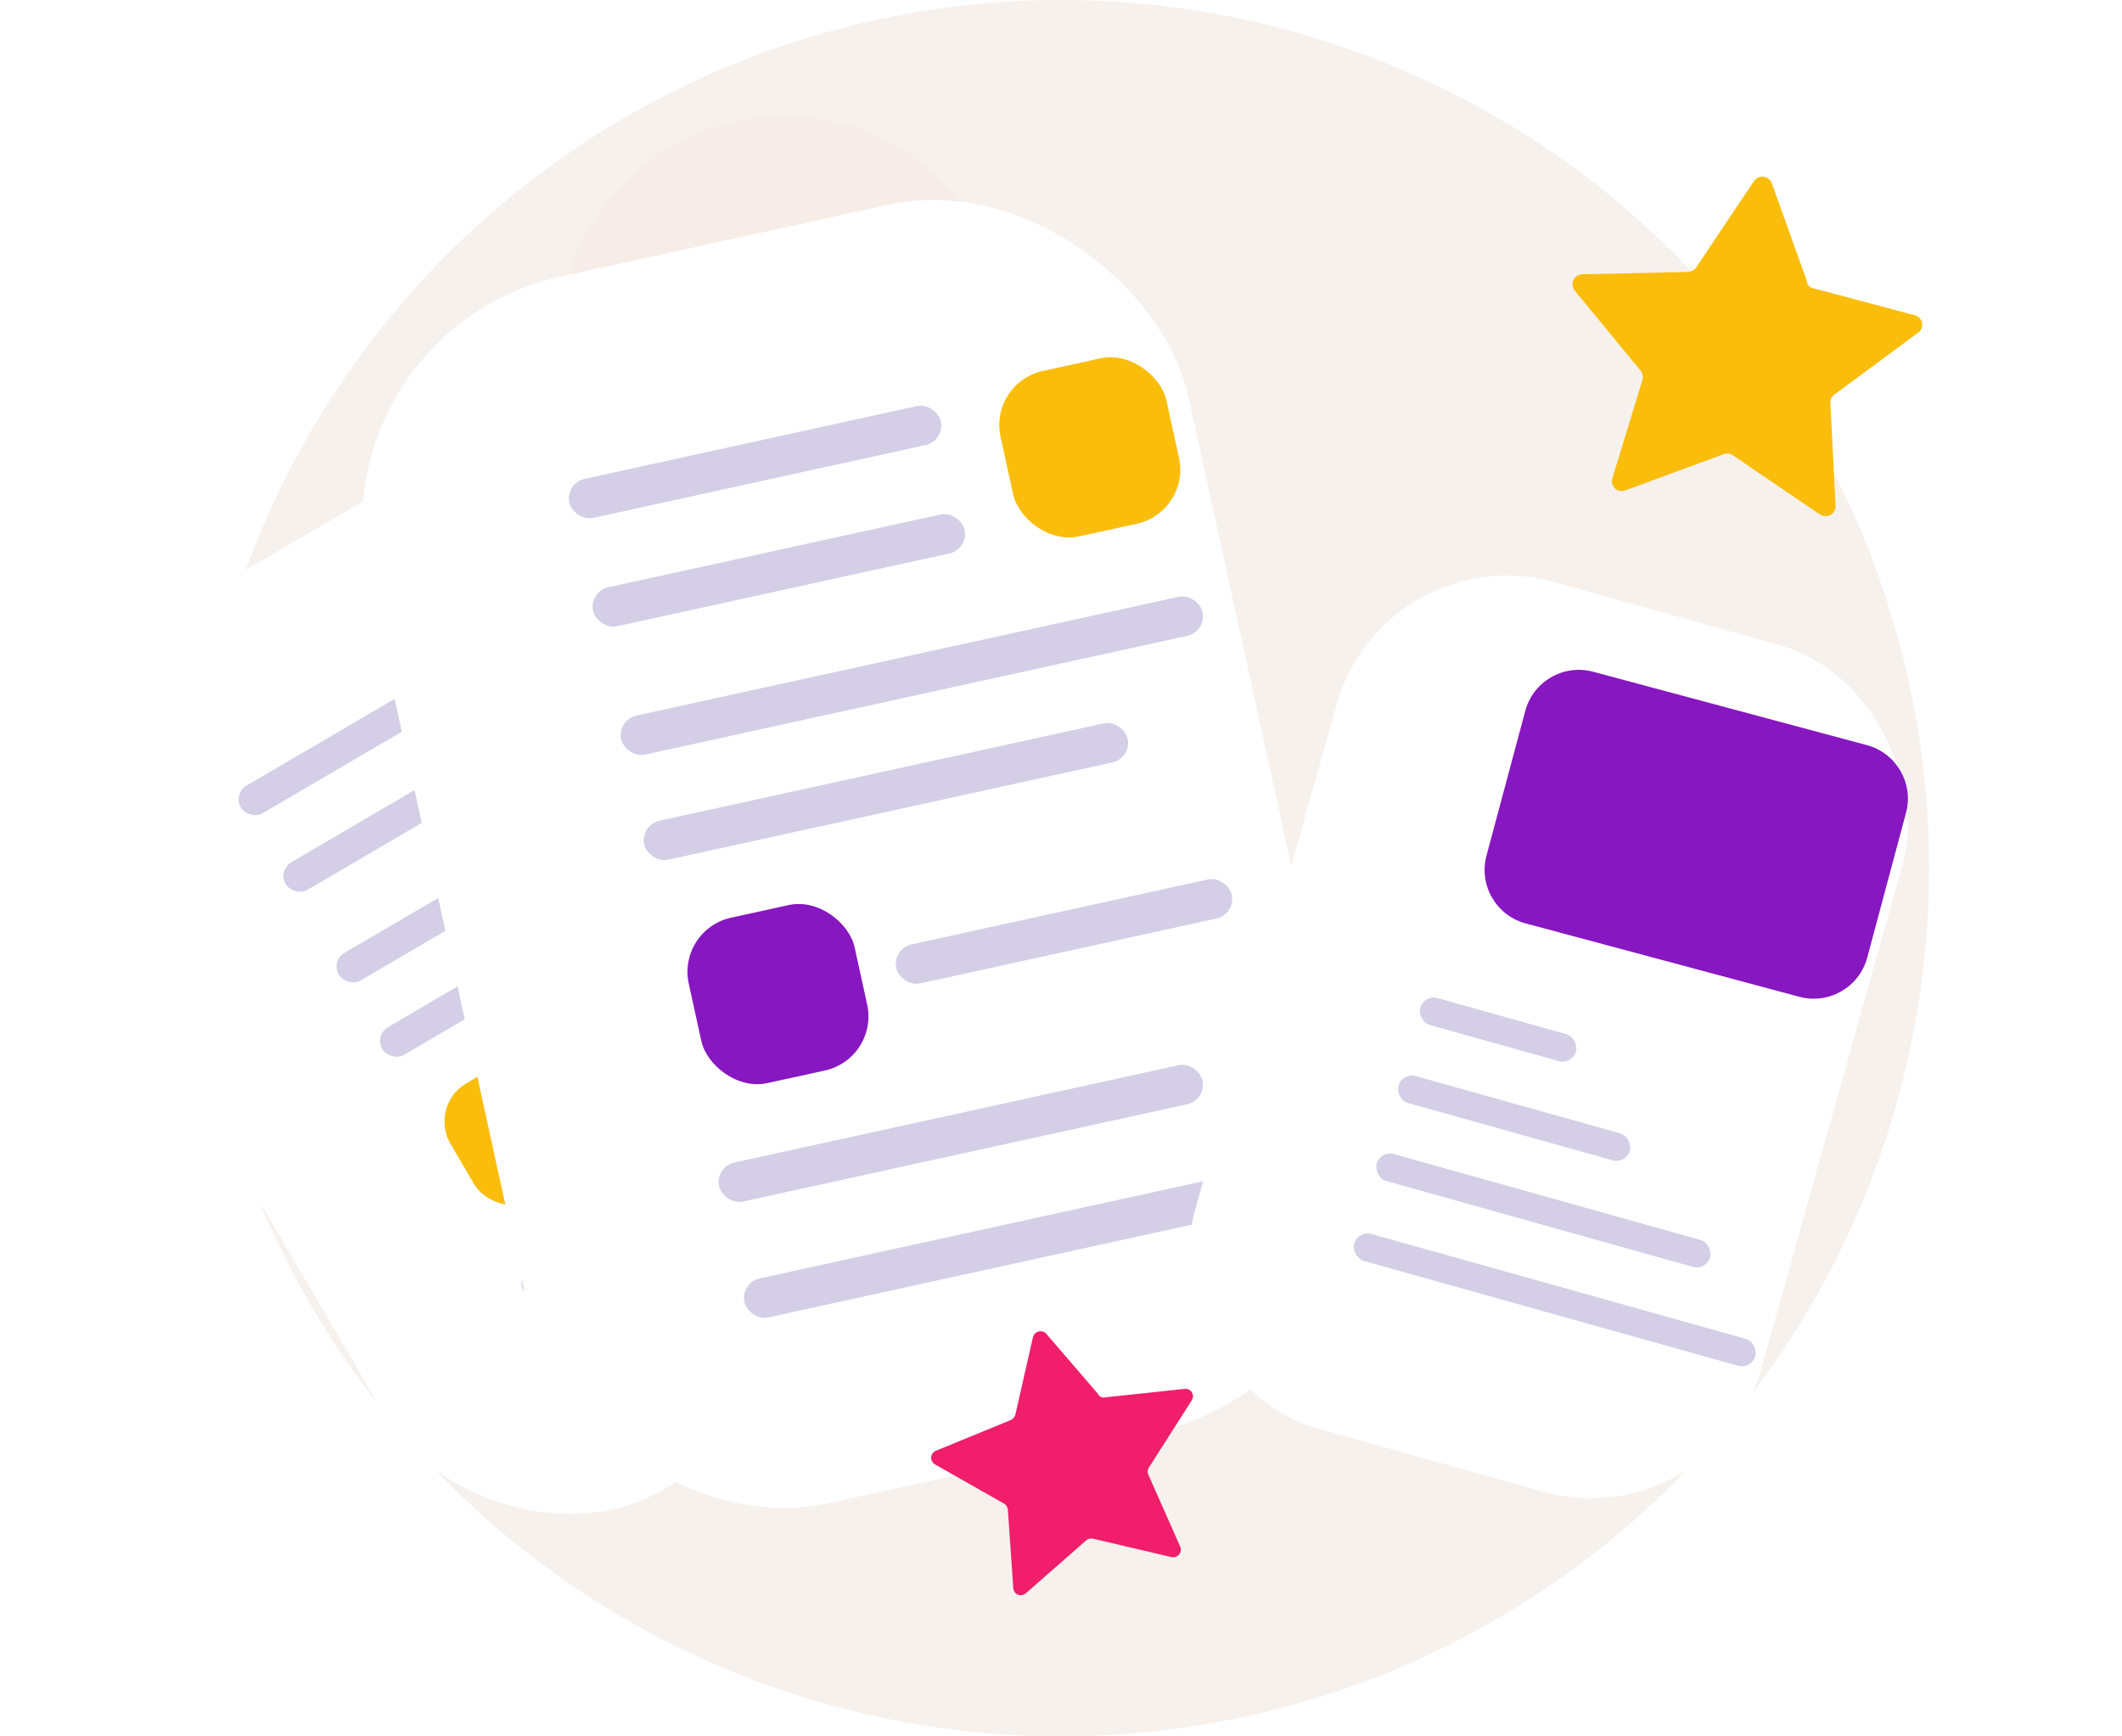
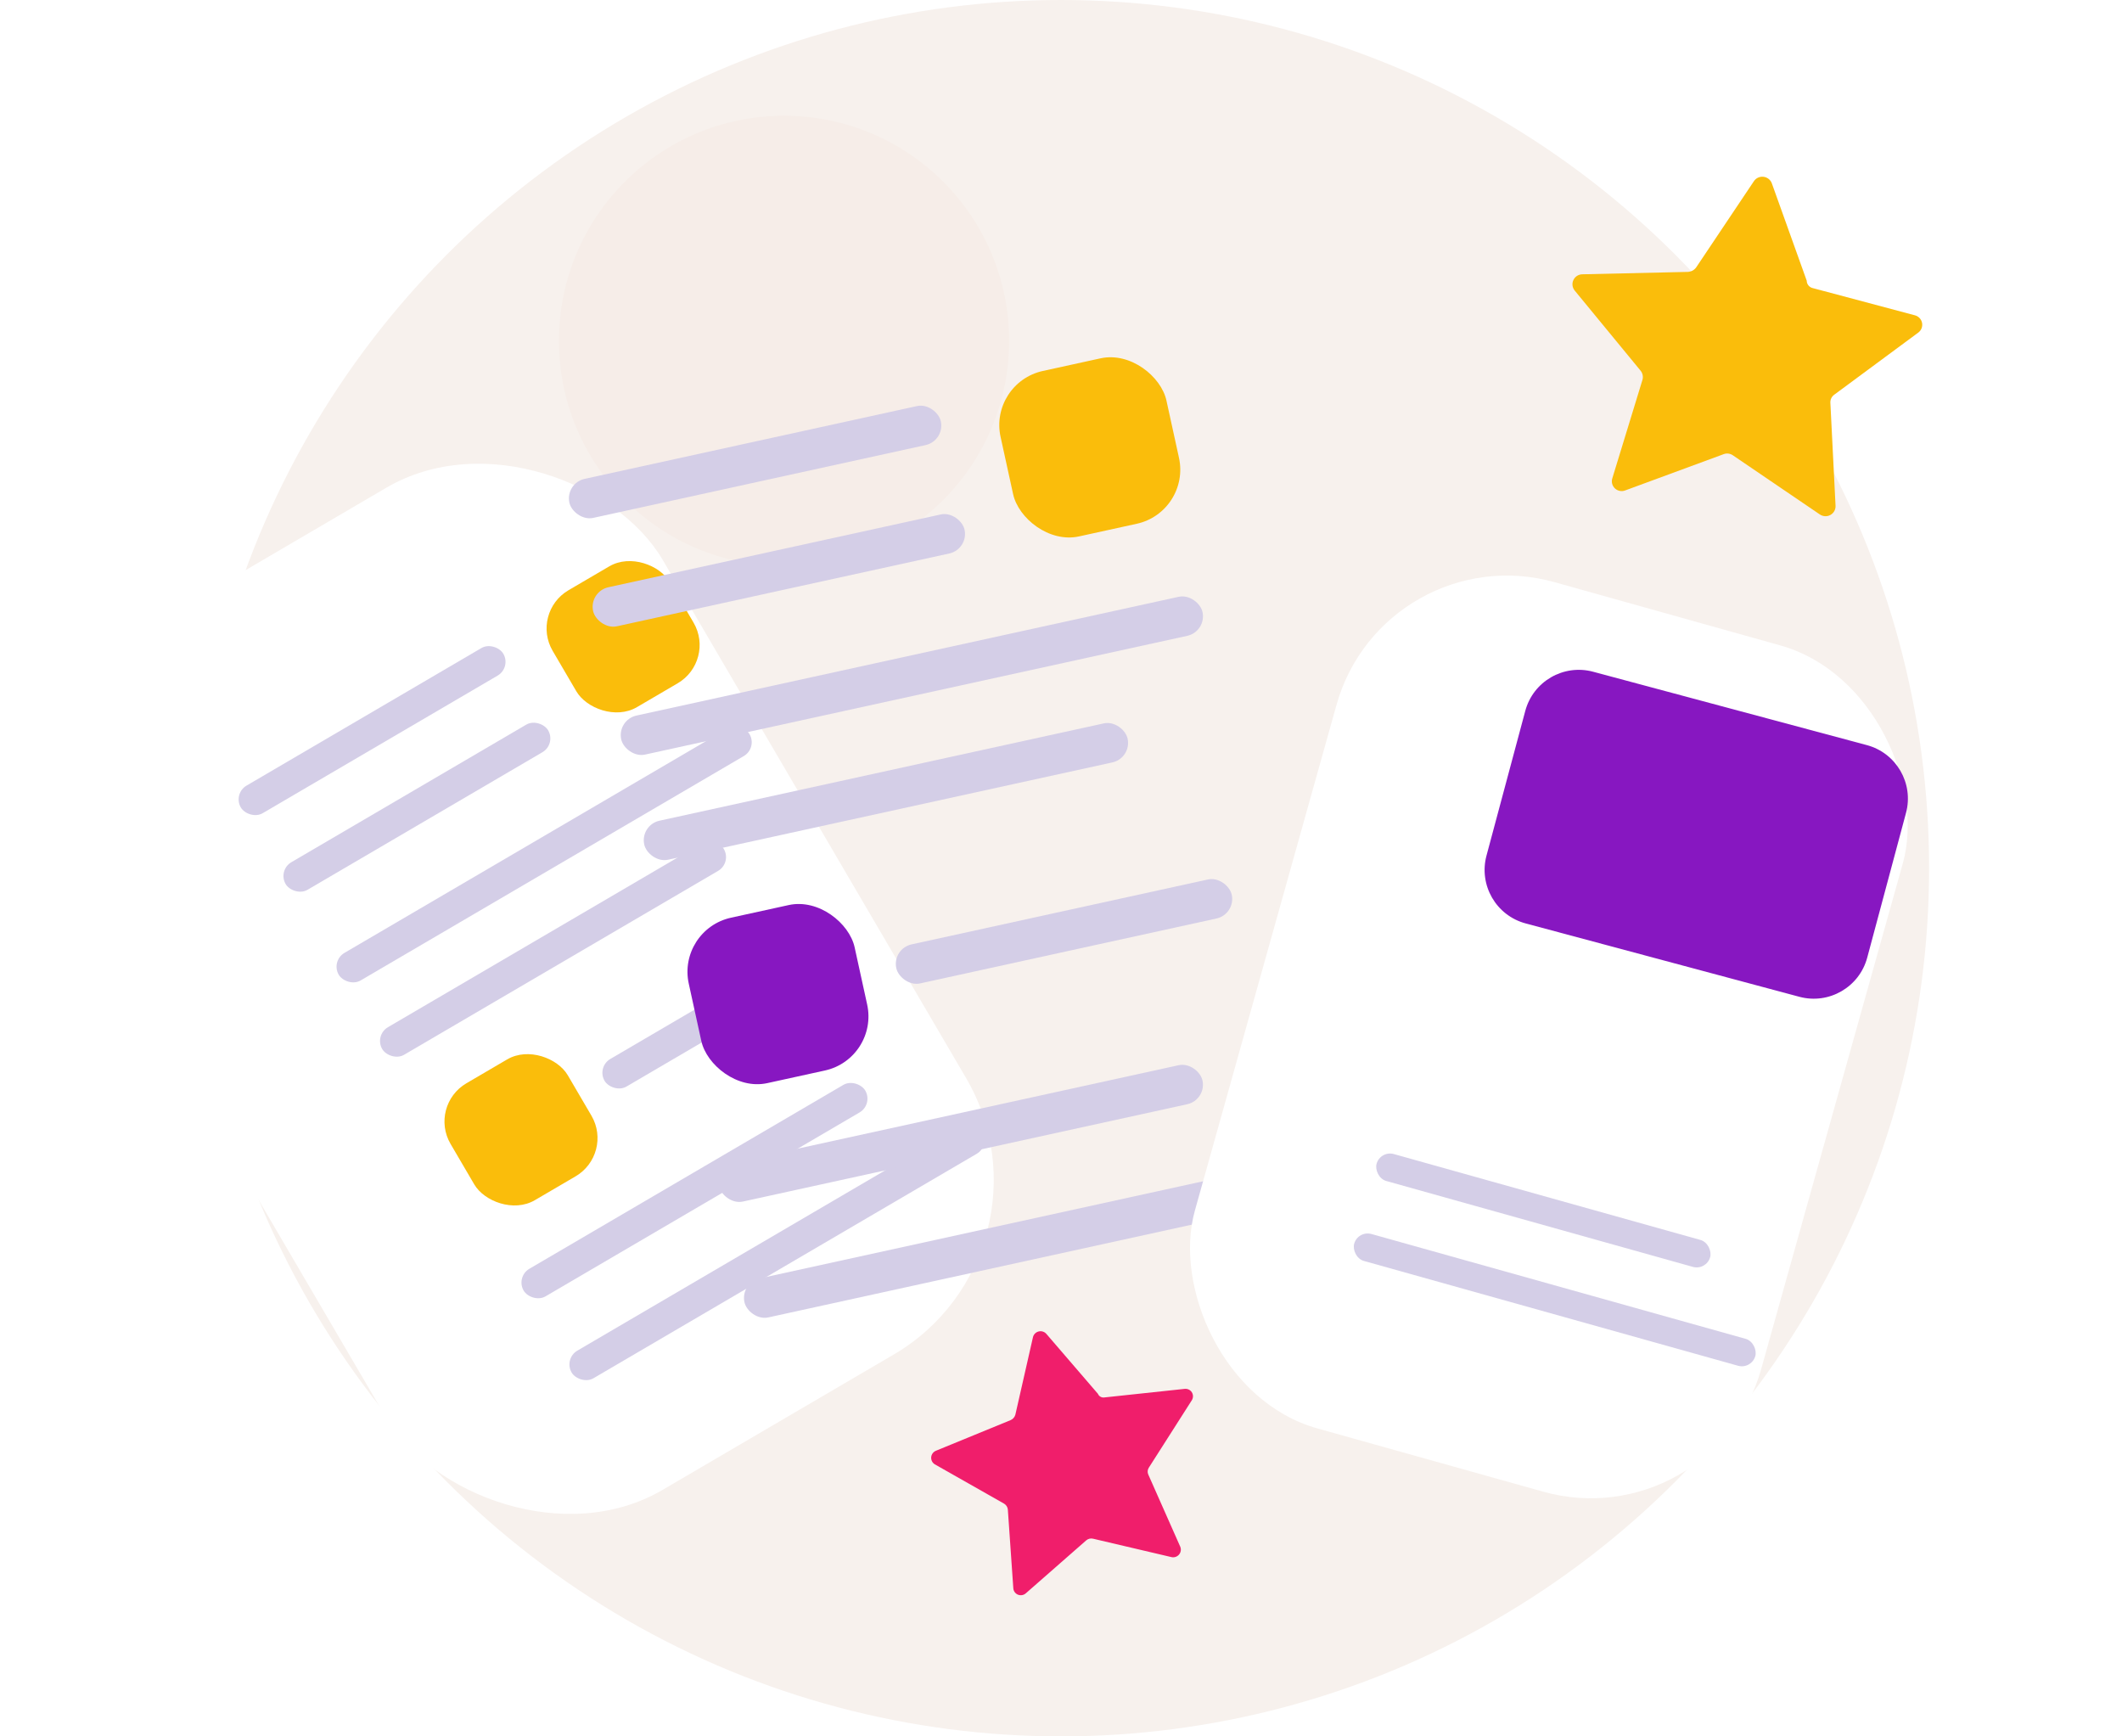
<svg xmlns="http://www.w3.org/2000/svg" width="110" height="90" viewBox="0 0 110 90" fill="none">
  <g clip-path="url(#clip0_462_11129)">
    <circle cx="55" cy="45" r="45" fill="#F7F1ED" />
    <circle cx="40.643" cy="17.667" r="11.667" fill="#F6EDE8" />
    <path d="M93.985 14.937L99.259 16.341C99.448 16.388 99.594 16.538 99.634 16.728C99.674 16.918 99.603 17.113 99.448 17.232L95.084 20.458C94.946 20.557 94.87 20.719 94.883 20.887L95.151 26.221C95.159 26.417 95.053 26.601 94.879 26.694C94.705 26.788 94.492 26.774 94.33 26.66L89.834 23.603C89.695 23.505 89.518 23.48 89.359 23.537L84.252 25.418C84.07 25.49 83.863 25.452 83.718 25.319C83.574 25.186 83.52 24.983 83.578 24.796L85.145 19.677C85.186 19.519 85.151 19.351 85.051 19.221L81.623 15.053C81.502 14.898 81.478 14.688 81.564 14.511C81.648 14.333 81.827 14.22 82.024 14.217L87.49 14.093C87.662 14.086 87.822 14.002 87.924 13.863L90.918 9.392C91.027 9.228 91.219 9.14 91.415 9.163C91.611 9.186 91.778 9.315 91.847 9.499L93.656 14.548C93.659 14.738 93.797 14.901 93.985 14.937V14.937Z" fill="#FABD0B" />
    <g filter="url(#filter0_d_462_11129)">
      <rect x="3" y="36.592" width="34.839" height="52.061" rx="10.477" transform="rotate(-30.352 3 36.592)" fill="white" />
    </g>
    <rect x="30.922" y="55.307" width="14.241" height="1.657" rx="0.829" transform="rotate(-30.352 30.922 55.307)" fill="#D4CEE7" />
    <rect x="29.213" y="70.425" width="24.677" height="1.657" rx="0.829" transform="rotate(-30.352 29.213 70.425)" fill="#D4CEE7" />
    <rect x="17.141" y="49.808" width="24.677" height="1.657" rx="0.829" transform="rotate(-30.352 17.141 49.808)" fill="#D4CEE7" />
    <rect x="19.395" y="53.66" width="20.521" height="1.657" rx="0.829" transform="rotate(-30.352 19.395 53.66)" fill="#D4CEE7" />
    <rect x="26.727" y="66.181" width="20.521" height="1.657" rx="0.829" transform="rotate(-30.352 26.727 66.181)" fill="#D4CEE7" />
    <rect x="12.065" y="41.138" width="15.769" height="1.657" rx="0.829" transform="rotate(-30.352 12.065 41.138)" fill="#D4CEE7" />
    <rect x="14.389" y="45.108" width="15.769" height="1.657" rx="0.829" transform="rotate(-30.352 14.389 45.108)" fill="#D4CEE7" />
    <rect x="22.195" y="57.309" width="7.042" height="7.022" rx="2.297" transform="rotate(-30.352 22.195 57.309)" fill="#FABD0B" />
    <rect x="27.488" y="31.753" width="7.042" height="7.022" rx="2.297" transform="rotate(-30.352 27.488 31.753)" fill="#FABD0B" />
    <g filter="url(#filter1_d_462_11129)">
-       <rect x="20.275" y="16.136" width="43.549" height="65.076" rx="13.097" transform="rotate(-12.352 20.275 16.136)" fill="white" />
-     </g>
+       </g>
    <rect x="46.24" y="49.171" width="17.801" height="2.071" rx="1.036" transform="rotate(-12.352 46.24 49.171)" fill="#D4CEE7" />
    <rect x="38.369" y="66.483" width="30.847" height="2.071" rx="1.036" transform="rotate(-12.352 38.369 66.483)" fill="#D4CEE7" />
    <rect x="31.981" y="37.31" width="30.847" height="2.071" rx="1.036" transform="rotate(-12.352 31.981 37.31)" fill="#D4CEE7" />
    <rect x="33.174" y="42.76" width="25.651" height="2.071" rx="1.036" transform="rotate(-12.352 33.174 42.76)" fill="#D4CEE7" />
    <rect x="37.055" y="60.477" width="25.651" height="2.071" rx="1.036" transform="rotate(-12.352 37.055 60.477)" fill="#D4CEE7" />
    <rect x="29.294" y="25.042" width="19.711" height="2.071" rx="1.036" transform="rotate(-12.352 29.294 25.042)" fill="#D4CEE7" />
    <rect x="30.524" y="30.66" width="19.711" height="2.071" rx="1.036" transform="rotate(-12.352 30.524 30.66)" fill="#D4CEE7" />
    <rect x="35.09" y="48.18" width="8.802" height="8.778" rx="2.871" transform="rotate(-12.352 35.09 48.18)" fill="#8717C1" />
    <rect x="51.254" y="19.842" width="8.802" height="8.778" rx="2.871" transform="rotate(-12.352 51.254 19.842)" fill="#FABD0B" />
    <g filter="url(#filter2_d_462_11129)">
      <rect x="75.756" y="26.702" width="30.484" height="45.553" rx="9.168" transform="rotate(15.648 75.756 26.702)" fill="white" />
    </g>
-     <rect x="72.688" y="55.58" width="12.461" height="1.45" rx="0.725" transform="rotate(15.648 72.688 55.58)" fill="#D4CEE7" />
-     <rect x="73.819" y="51.537" width="8.381" height="1.45" rx="0.725" transform="rotate(15.648 73.819 51.537)" fill="#D4CEE7" />
    <rect x="70.394" y="63.765" width="21.593" height="1.45" rx="0.725" transform="rotate(15.648 70.394 63.765)" fill="#D4CEE7" />
    <rect x="71.555" y="59.621" width="17.956" height="1.45" rx="0.725" transform="rotate(15.648 71.555 59.621)" fill="#D4CEE7" />
    <path d="M79.067 36.848C79.477 35.316 81.051 34.407 82.583 34.817L96.772 38.62C98.304 39.03 99.213 40.604 98.803 42.136L96.793 49.635C96.383 51.167 94.808 52.076 93.277 51.666L79.087 47.863C77.555 47.453 76.647 45.879 77.057 44.347L79.067 36.848Z" fill="#8717C1" />
    <path d="M57.256 72.431L61.406 71.988C61.553 71.97 61.699 72.037 61.78 72.161C61.86 72.286 61.862 72.445 61.785 72.572L59.553 76.071C59.482 76.18 59.472 76.316 59.527 76.433L61.181 80.166C61.24 80.305 61.215 80.465 61.116 80.579C61.017 80.694 60.861 80.743 60.715 80.705L56.667 79.755C56.542 79.723 56.408 79.754 56.31 79.838L53.18 82.581C53.069 82.682 52.91 82.711 52.771 82.656C52.632 82.6 52.537 82.47 52.528 82.321L52.244 78.237C52.23 78.113 52.159 78.003 52.052 77.938L48.462 75.901C48.333 75.824 48.259 75.68 48.271 75.531C48.283 75.381 48.379 75.251 48.519 75.194L52.387 73.608C52.508 73.556 52.599 73.452 52.634 73.326L53.546 69.312C53.579 69.166 53.692 69.05 53.838 69.013C53.984 68.975 54.139 69.022 54.239 69.135L56.914 72.243C56.968 72.378 57.111 72.457 57.256 72.431Z" fill="#F01E6B" />
  </g>
  <defs>
    <filter id="filter0_d_462_11129" x="2.856" y="22.844" width="52.658" height="55.817" filterUnits="userSpaceOnUse" color-interpolation-filters="sRGB">
      <feFlood flood-opacity="0" result="BackgroundImageFix" />
      <feColorMatrix in="SourceAlpha" type="matrix" values="0 0 0 0 0 0 0 0 0 0 0 0 0 0 0 0 0 0 127 0" result="hardAlpha" />
      <feOffset dx="-4" dy="1" />
      <feColorMatrix type="matrix" values="0 0 0 0 0.754 0 0 0 0 0.624 0 0 0 0 0.536 0 0 0 0.225 0" />
      <feBlend mode="normal" in2="BackgroundImageFix" result="effect1_dropShadow_462_11129" />
      <feBlend mode="normal" in="SourceGraphic" in2="effect1_dropShadow_462_11129" result="shape" />
    </filter>
    <filter id="filter1_d_462_11129" x="18.771" y="9.316" width="55.47" height="68.894" filterUnits="userSpaceOnUse" color-interpolation-filters="sRGB">
      <feFlood flood-opacity="0" result="BackgroundImageFix" />
      <feColorMatrix in="SourceAlpha" type="matrix" values="0 0 0 0 0 0 0 0 0 0 0 0 0 0 0 0 0 0 127 0" result="hardAlpha" />
      <feOffset dx="-4" dy="1" />
      <feColorMatrix type="matrix" values="0 0 0 0 0.754 0 0 0 0 0.624 0 0 0 0 0.536 0 0 0 0.225 0" />
      <feBlend mode="normal" in2="BackgroundImageFix" result="effect1_dropShadow_462_11129" />
      <feBlend mode="normal" in="SourceGraphic" in2="effect1_dropShadow_462_11129" result="shape" />
    </filter>
    <filter id="filter2_d_462_11129" x="61.6" y="28.832" width="41.38" height="48.826" filterUnits="userSpaceOnUse" color-interpolation-filters="sRGB">
      <feFlood flood-opacity="0" result="BackgroundImageFix" />
      <feColorMatrix in="SourceAlpha" type="matrix" values="0 0 0 0 0 0 0 0 0 0 0 0 0 0 0 0 0 0 127 0" result="hardAlpha" />
      <feOffset dx="-4" dy="1" />
      <feColorMatrix type="matrix" values="0 0 0 0 0.754 0 0 0 0 0.624 0 0 0 0 0.536 0 0 0 0.225 0" />
      <feBlend mode="normal" in2="BackgroundImageFix" result="effect1_dropShadow_462_11129" />
      <feBlend mode="normal" in="SourceGraphic" in2="effect1_dropShadow_462_11129" result="shape" />
    </filter>
    <clipPath id="clip0_462_11129">
      <rect width="110" height="90" fill="white" />
    </clipPath>
  </defs>
</svg>